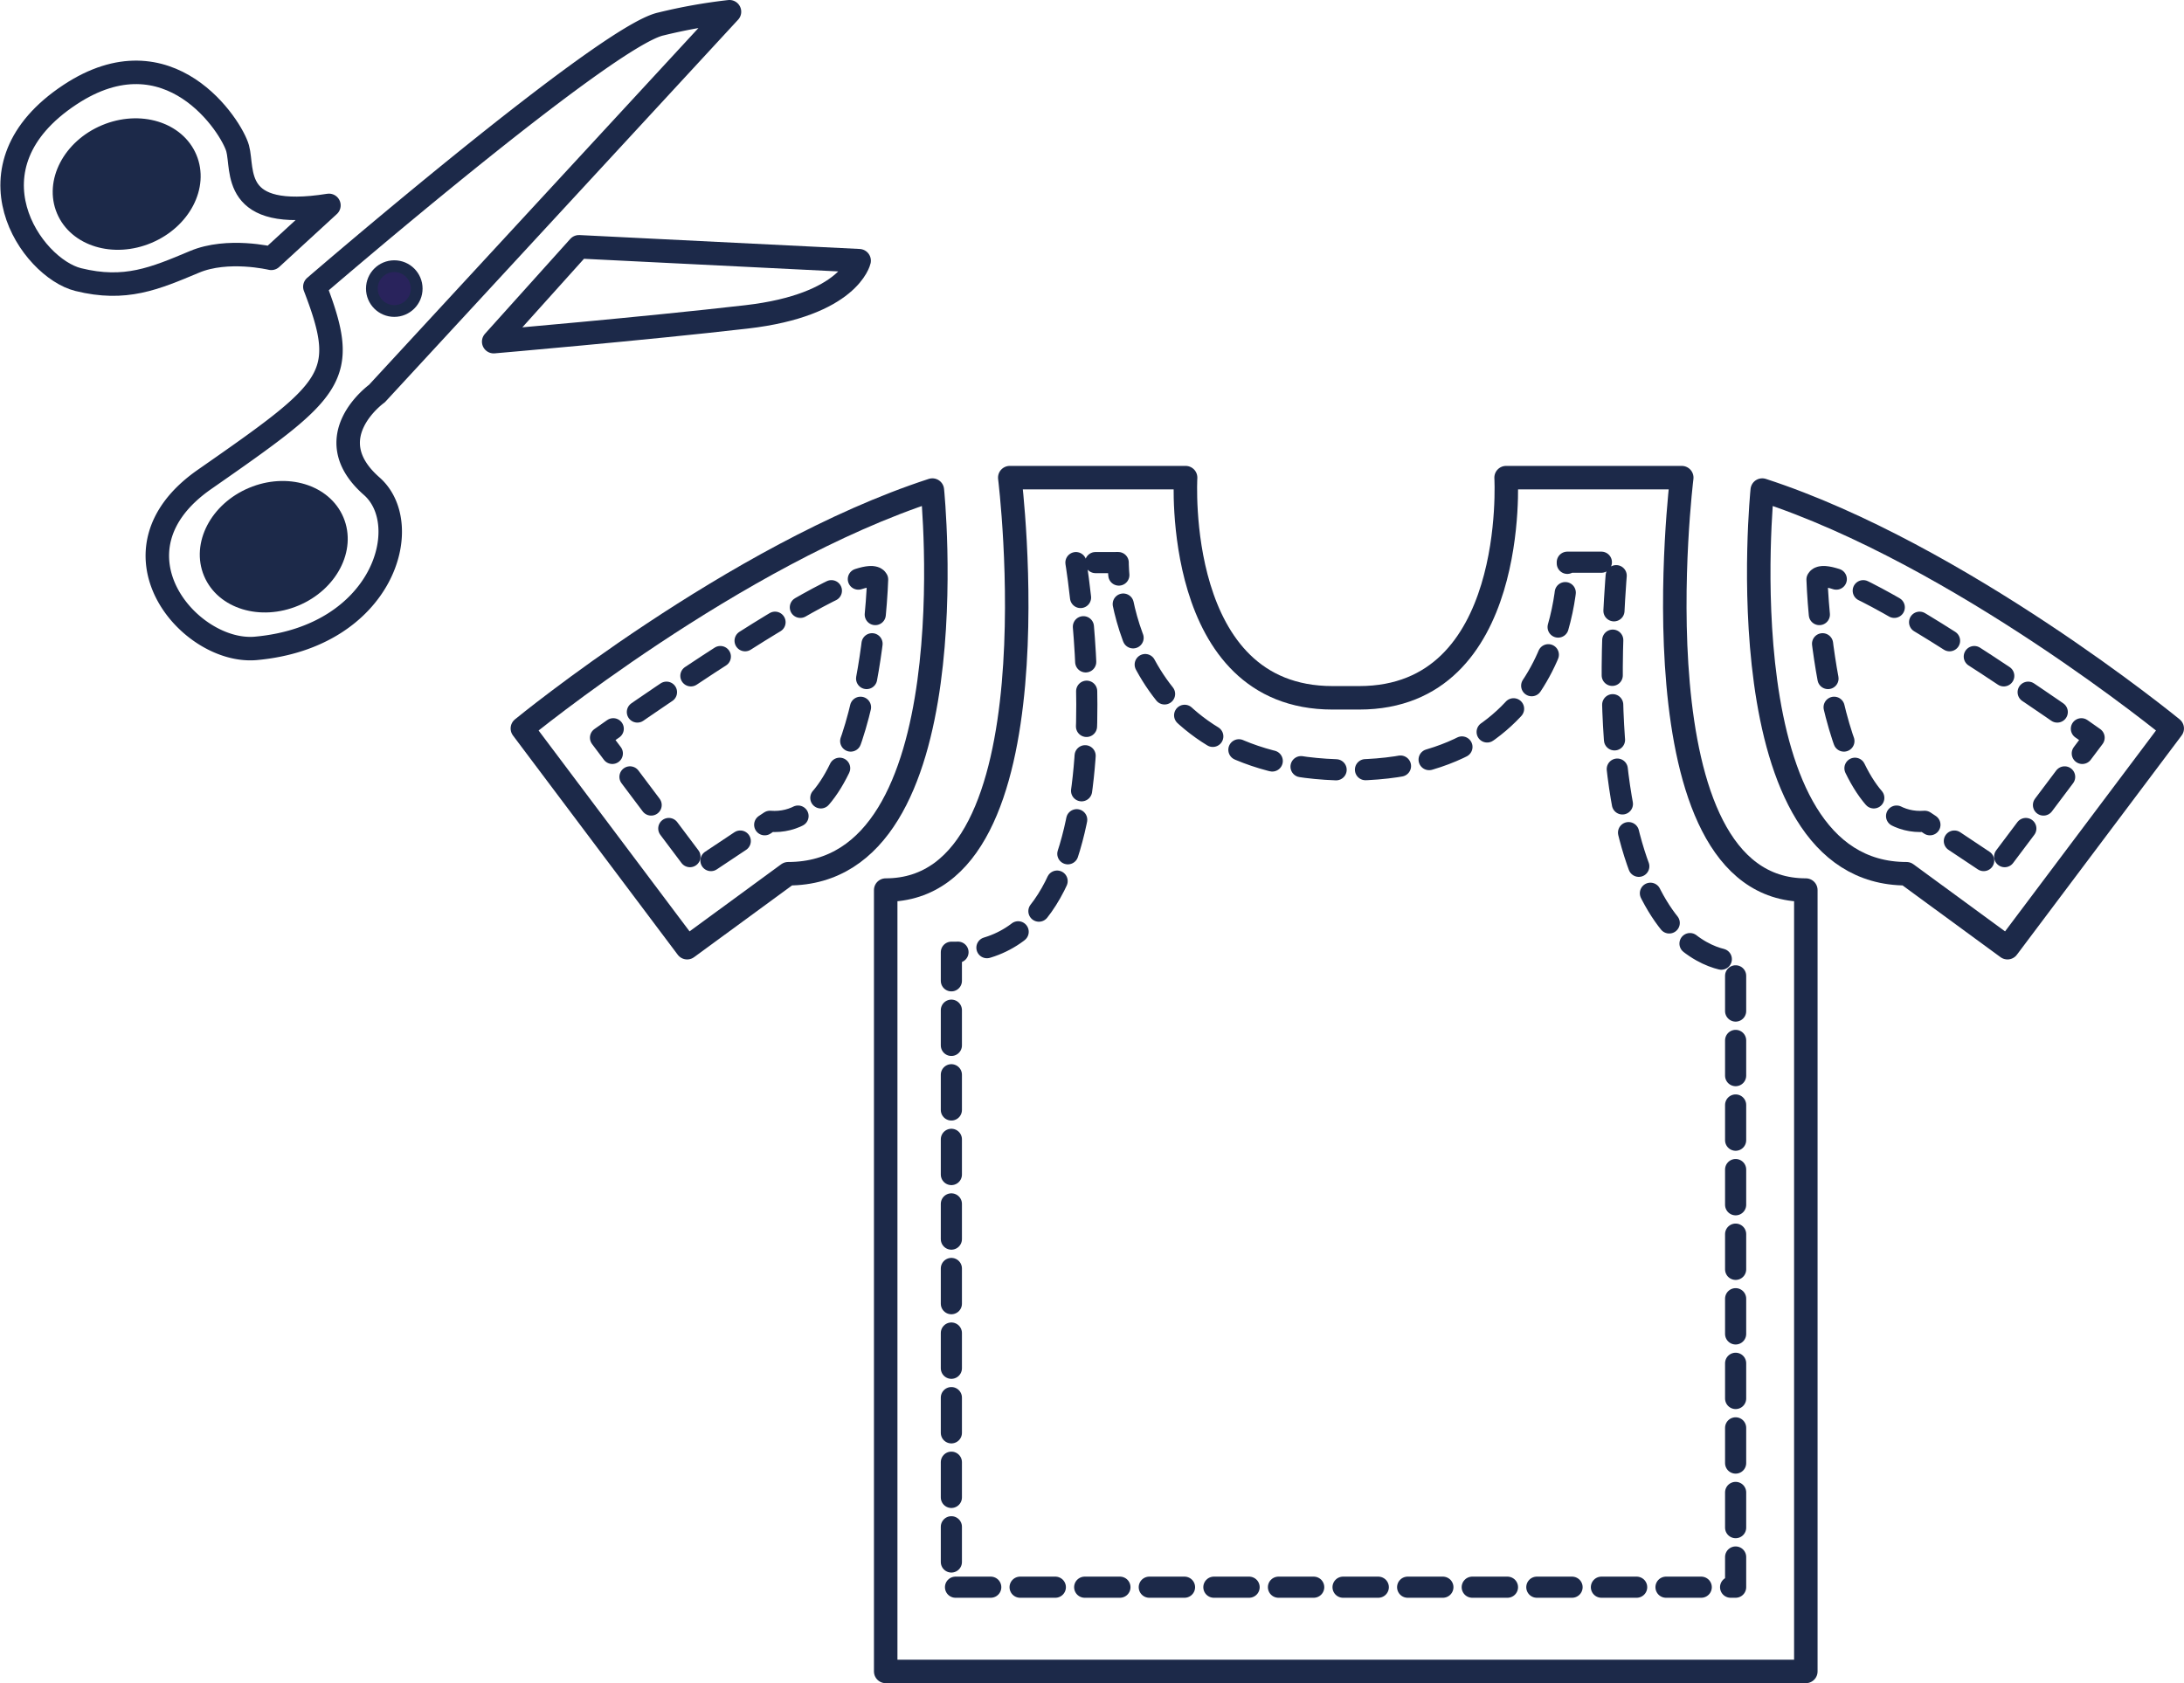
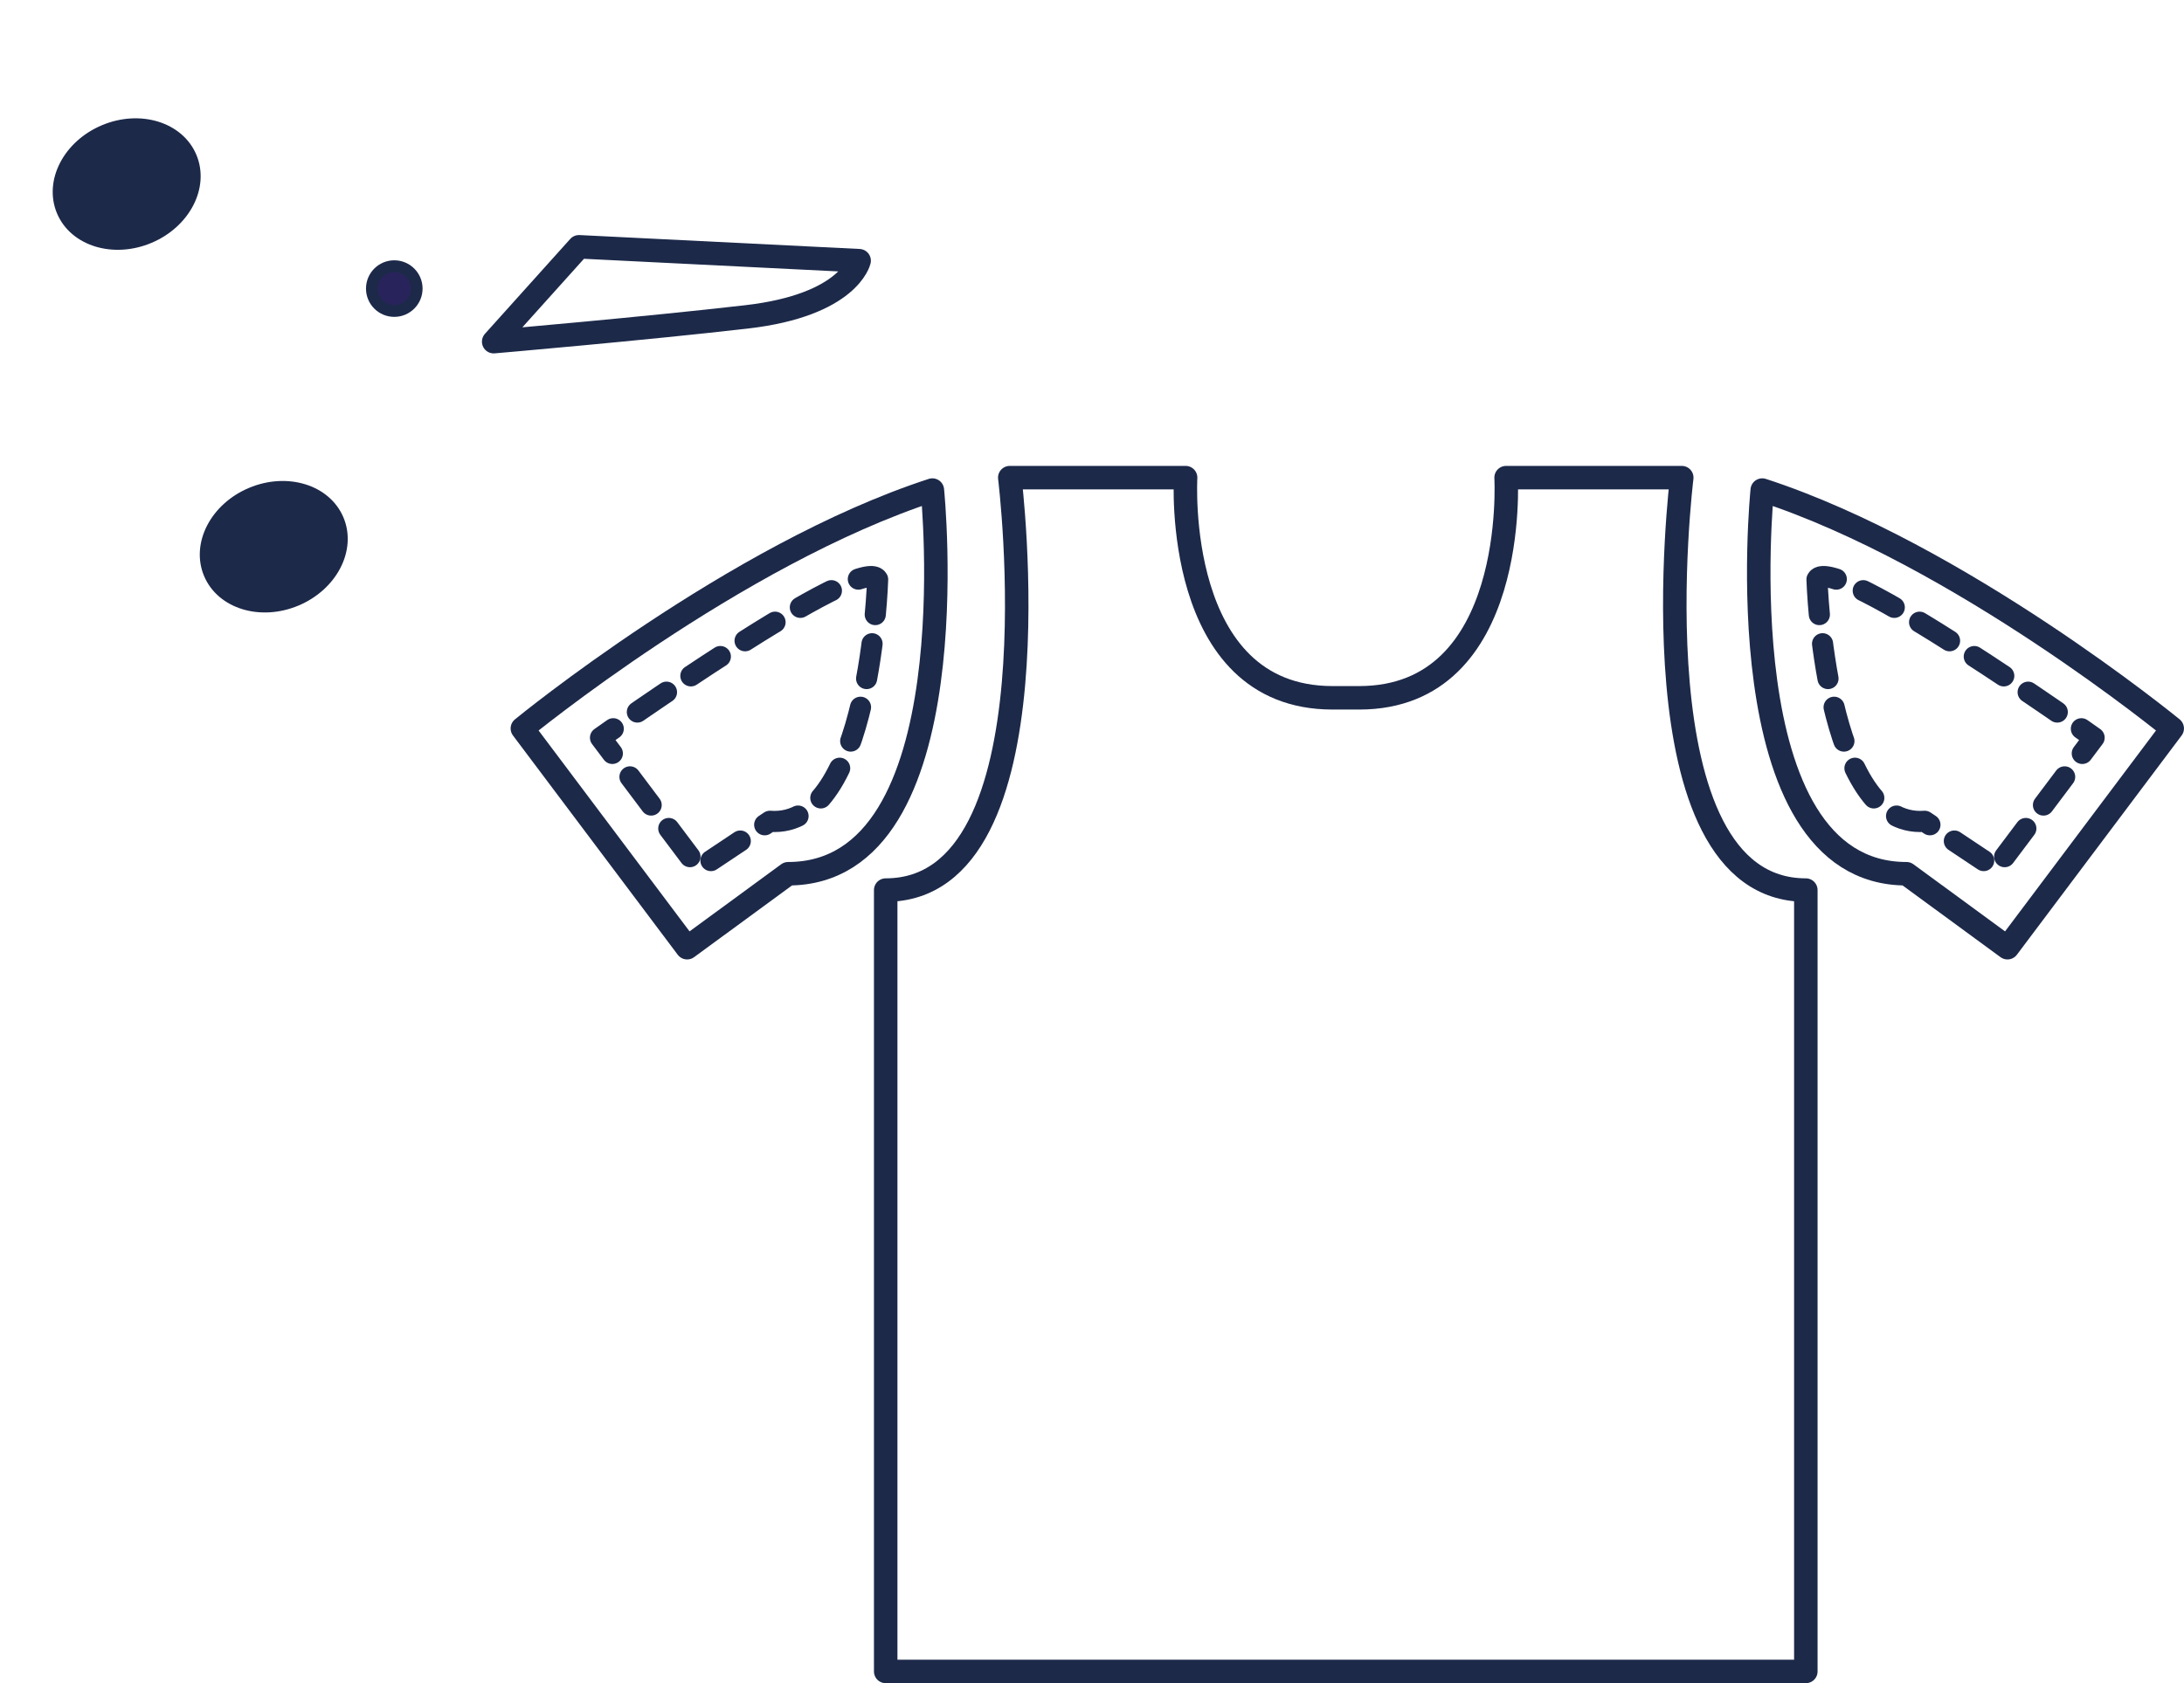
<svg xmlns="http://www.w3.org/2000/svg" width="185.972" height="143.366" viewBox="0 0 185.972 143.366">
  <g id="COUPE_logo" transform="translate(1.038 1)">
    <path id="Tracé_6851" data-name="Tracé 6851" d="M319.355,485h38.031V418.449c-14.925,0-10.565-35.129-10.565-35.129H331.863s1.092,18.753-12.507,18.753h-2.276c-13.608,0-12.507-18.753-12.507-18.753H289.6s4.361,35.129-10.565,35.129V485h40.315Z" transform="translate(-204.654 -343.638)" fill="none" stroke="#1c2949" stroke-linecap="round" stroke-linejoin="round" stroke-width="2" />
    <path id="Tracé_6852" data-name="Tracé 6852" d="M276.842,384.59s3.335,32.678-12.282,32.678l-8.6,6.3L241.93,404.894S260.007,390.068,276.842,384.59Z" transform="translate(-198.487 -343.849)" fill="none" stroke="#1c2949" stroke-linecap="round" stroke-linejoin="round" stroke-width="2" />
-     <path id="Tracé_6853" data-name="Tracé 6853" d="M218.066,359.152s24.781-21.371,29.467-22.38a45.86,45.86,0,0,1,5.837-1.042l-30.018,32.519s-5.2,3.719-.45,7.888c3.744,3.285.984,12.824-9.847,13.816-5.67.525-13.166-8.3-4.361-14.408C219.734,367.849,221.035,366.865,218.066,359.152Z" transform="translate(-192.292 -335.73)" fill="none" stroke="#1c2949" stroke-linecap="round" stroke-linejoin="round" stroke-width="2" />
    <ellipse id="Ellipse_15" data-name="Ellipse 15" cx="1.909" cy="1.909" rx="1.909" ry="1.909" transform="translate(30.627 21.671)" fill="#29235c" stroke="#1c2949" stroke-miterlimit="10" stroke-width="1" />
-     <path id="Tracé_6854" data-name="Tracé 6854" d="M216.8,353.252l-4.911,4.511s-3.711-.892-6.537.3c-3.394,1.426-5.9,2.5-9.9,1.509s-10.006-9.606-.7-15.751c8.447-5.578,13.766,2.727,14.275,4.578S208.416,354.595,216.8,353.252Z" transform="translate(-189.829 -336.759)" fill="none" stroke="#1c2949" stroke-linecap="round" stroke-linejoin="round" stroke-width="2" />
    <ellipse id="Ellipse_16" data-name="Ellipse 16" cx="5.937" cy="4.936" rx="5.937" ry="4.936" transform="translate(2.364 12.425) rotate(-22.78)" fill="#1c2949" stroke="#1c2949" stroke-miterlimit="10" stroke-width="1" />
    <ellipse id="Ellipse_17" data-name="Ellipse 17" cx="5.937" cy="4.936" rx="5.937" ry="4.936" transform="translate(14.888 43.314) rotate(-22.78)" fill="#1c2949" stroke="#1c2949" stroke-miterlimit="10" stroke-width="1" />
    <path id="Tracé_6855" data-name="Tracé 6855" d="M239,367.82l7.263-8.08,23.856,1.184s-.834,3.777-9.589,4.786S239,367.82,239,367.82Z" transform="translate(-198 -339.72)" fill="none" stroke="#1c2949" stroke-linecap="round" stroke-linejoin="round" stroke-width="2" />
-     <path id="Tracé_6856" data-name="Tracé 6856" d="M296.346,391.993s5.578,33.52-10.606,33.186v54.082h66.781v-53.34s-13,.976-10.081-33.962h-4.253s.675,17.861-18.778,17.7c-19.695-.158-19.461-17.669-19.461-17.669Z" transform="translate(-205.767 -345.074)" fill="none" stroke="#1c2949" stroke-linecap="round" stroke-linejoin="round" stroke-width="1.8" stroke-dasharray="3 2.5" />
    <path id="Tracé_6857" data-name="Tracé 6857" d="M273.507,393.671s-.609,21.271-9.172,20.6l-6.045,4.027-8.38-11.148S272.248,391.278,273.507,393.671Z" transform="translate(-199.813 -345.318)" fill="none" stroke="#1c2949" stroke-linecap="round" stroke-linejoin="round" stroke-width="1.8" stroke-dasharray="3 2.5" />
    <path id="Tracé_6858" data-name="Tracé 6858" d="M368.49,384.59s-3.335,32.678,12.282,32.678l8.6,6.3L403.4,404.894S385.325,390.068,368.49,384.59Z" transform="translate(-219.469 -343.849)" fill="none" stroke="#1c2949" stroke-linecap="round" stroke-linejoin="round" stroke-width="2" />
    <path id="Tracé_6859" data-name="Tracé 6859" d="M374.14,393.671s.609,21.271,9.172,20.6l6.045,4.027,8.38-11.148S375.4,391.278,374.14,393.671Z" transform="translate(-220.457 -345.318)" fill="none" stroke="#1c2949" stroke-linecap="round" stroke-linejoin="round" stroke-width="1.8" stroke-dasharray="3 2.5" />
  </g>
</svg>